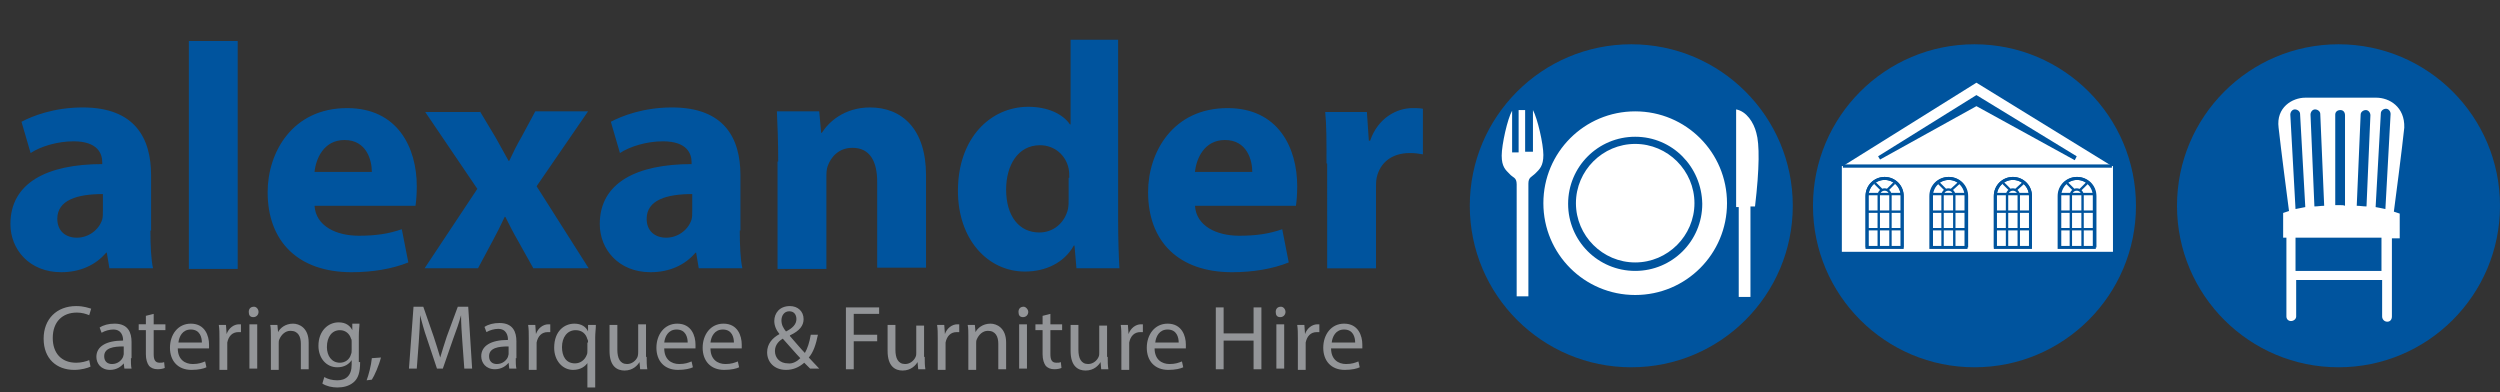
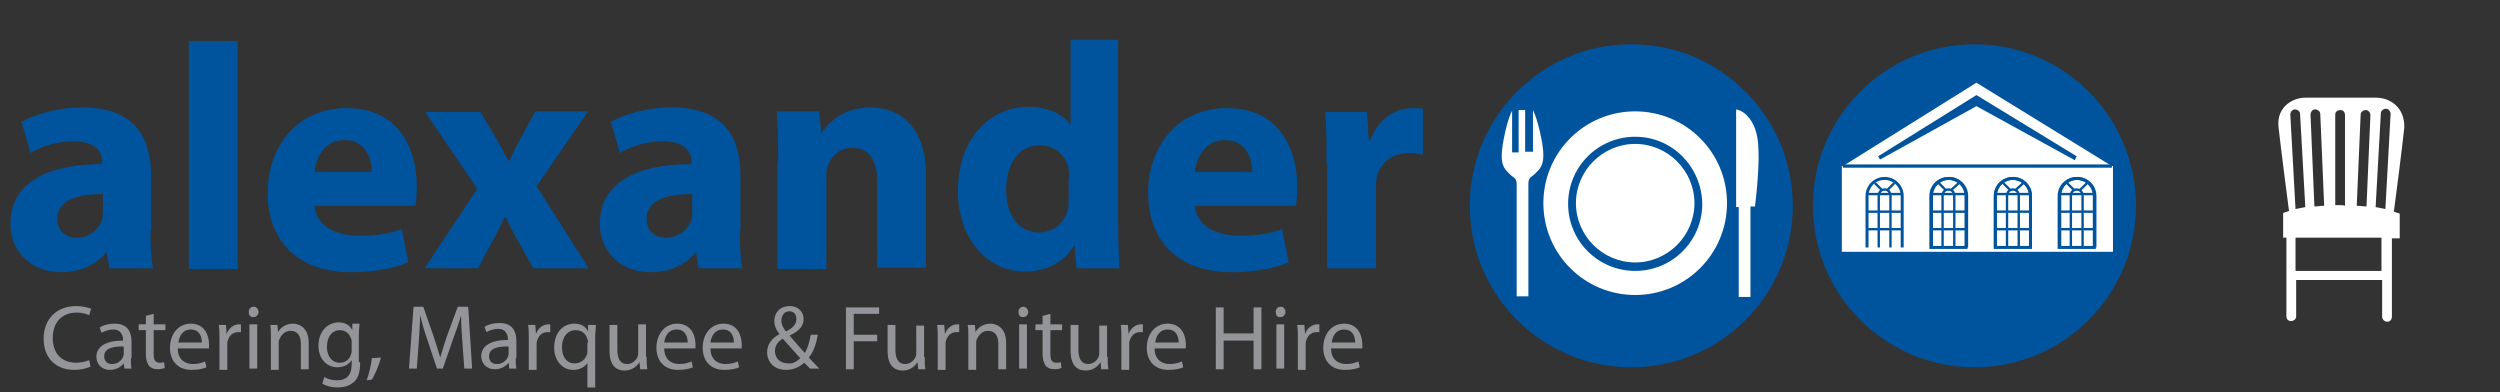
<svg xmlns="http://www.w3.org/2000/svg" viewBox="0 0 383.9 60.2">
  <rect x="0" y="0" width="383.9" height="60.2" fill="#333333" stroke="none" />
  <g fill="#00549E">
    <path d="M23.1 35.4c0 2.3.1 4.5.4 5.8h-6.7l-.4-2.4h-.1c-1.6 1.9-4 3-6.9 3-4.9 0-7.8-3.5-7.8-7.4 0-6.3 5.6-9.2 14.1-9.2v-.3c0-1.3-.7-3.2-4.4-3.2-2.5 0-5.1.8-6.6 1.8l-1.4-4.8c1.7-.9 5-2.2 9.4-2.2 8 0 10.5 4.7 10.5 10.4v8.5zm-7.3-5.6c-3.9 0-7 .9-7 3.8 0 1.9 1.3 2.9 3 2.9 1.8 0 3.4-1.2 3.9-2.8.1-.4.1-.8.1-1.3v-2.6zM29 6.3h7.5v35H29v-35zM48.3 31.6c.2 3.1 3.3 4.6 6.8 4.6 2.6 0 4.6-.3 6.6-1l1 5.1c-2.5 1-5.5 1.5-8.7 1.5-8.2 0-12.9-4.7-12.9-12.3 0-6.1 3.8-12.9 12.2-12.9 7.8 0 10.7 6.1 10.7 12 0 1.3-.1 2.4-.2 3H48.3zm8.8-5.2c0-1.8-.8-4.9-4.2-4.9-3.2 0-4.4 2.9-4.6 4.9h8.8zM73.7 17.1l2.4 4c.7 1.2 1.3 2.4 2 3.6h.1c.6-1.3 1.2-2.5 1.9-3.7l2.1-3.9h8.1l-7.9 11.5 8 12.6h-8.5l-2.4-4.3c-.7-1.2-1.3-2.4-1.9-3.6h-.1c-.6 1.3-1.2 2.5-1.8 3.6l-2.3 4.3h-8.2L73.3 29l-8-11.8h8.4zM113.6 35.4c0 2.3.1 4.5.4 5.8h-6.7l-.4-2.4h-.1c-1.6 1.9-4 3-6.9 3-4.9 0-7.8-3.5-7.8-7.4 0-6.3 5.6-9.2 14.1-9.2v-.3c0-1.3-.7-3.2-4.4-3.2-2.5 0-5.1.8-6.6 1.8l-1.4-4.8c1.7-.9 5-2.2 9.4-2.2 8 0 10.5 4.7 10.5 10.4v8.5zm-7.3-5.6c-3.9 0-7 .9-7 3.8 0 1.9 1.3 2.9 3 2.9 1.8 0 3.4-1.2 3.9-2.8.1-.4.1-.8.1-1.3v-2.6zM119.5 24.8c0-3-.1-5.5-.2-7.7h6.5l.3 3.3h.1c1-1.6 3.4-3.9 7.4-3.9 4.9 0 8.6 3.3 8.6 10.4v14.2h-7.5V27.9c0-3.1-1.1-5.2-3.8-5.2-2.1 0-3.3 1.4-3.8 2.8-.2.5-.2 1.2-.2 1.9v13.9h-7.5V24.8zM171.7 6.3V34c0 2.7.1 5.6.2 7.2h-6.6l-.3-3.5h-.1c-1.5 2.7-4.4 4-7.5 4-5.7 0-10.3-4.9-10.3-12.4 0-8.1 5-12.9 10.8-12.9 3 0 5.3 1.1 6.4 2.7h.1v-13h7.3zm-7.5 21c0-.4 0-.9-.1-1.4-.4-2-2.1-3.6-4.4-3.6-3.4 0-5.2 3.1-5.2 6.8 0 4.1 2 6.6 5.1 6.6 2.2 0 3.9-1.5 4.4-3.6.1-.5.1-1.1.1-1.7v-3.1zM183.5 31.6c.2 3.1 3.3 4.6 6.8 4.6 2.6 0 4.6-.3 6.6-1l1 5.1c-2.5 1-5.5 1.5-8.7 1.5-8.2 0-12.9-4.7-12.9-12.3 0-6.1 3.8-12.9 12.2-12.9 7.8 0 10.7 6.1 10.7 12 0 1.3-.1 2.4-.2 3h-15.5zm8.8-5.2c0-1.8-.8-4.9-4.2-4.9-3.2 0-4.4 2.9-4.6 4.9h8.8zM203.7 25.1c0-3.5 0-5.9-.2-7.9h6.4l.3 4.4h.2c1.2-3.5 4.1-5 6.5-5 .7 0 1 0 1.6.1v7c-.6-.1-1.2-.2-2-.2-2.8 0-4.6 1.5-5.1 3.8-.1.5-.1 1.1-.1 1.7v12.2h-7.5V25.1z" />
  </g>
  <path fill="none" d="M6.3 46.7h232.4v12.9H6.3z" />
  <path fill="#939598" d="M13.9 56.3c-.4.2-1.4.5-2.5.5-2.7 0-4.7-1.7-4.7-4.8 0-3 2-5 5-5 1.2 0 1.9.3 2.3.4l-.3 1c-.5-.2-1.1-.4-1.9-.4-2.2 0-3.7 1.4-3.7 3.9 0 2.3 1.3 3.8 3.6 3.8.8 0 1.5-.2 2-.4l.2 1zM20.1 55c0 .6 0 1.2.1 1.6h-1.1l-.1-.8c-.4.5-1.1 1-2.1 1-1.4 0-2.1-1-2.1-2 0-1.6 1.5-2.5 4.1-2.5v-.1c0-.5-.2-1.6-1.5-1.6-.6 0-1.3.2-1.8.5l-.3-.8c.6-.4 1.4-.6 2.3-.6 2.1 0 2.6 1.4 2.6 2.8V55zm-1.2-1.8c-1.4 0-2.9.2-2.9 1.5 0 .8.5 1.2 1.2 1.2.9 0 1.5-.6 1.7-1.1 0-.1.1-.3.1-.4v-1.2zM23.6 48.2v1.6h1.8v.9h-1.8v3.7c0 .8.2 1.3.9 1.3.3 0 .5 0 .7-.1l.1.9c-.2.1-.6.2-1.1.2-.6 0-1-.2-1.3-.5-.3-.4-.5-1-.5-1.8v-3.7h-1.1v-.9h1.1v-1.3l1.2-.3zM27.3 53.5c0 1.7 1.1 2.4 2.3 2.4.9 0 1.4-.2 1.9-.4l.2.9c-.4.2-1.2.4-2.3.4-2.1 0-3.3-1.4-3.3-3.4s1.2-3.7 3.2-3.7c2.2 0 2.8 1.9 2.8 3.2v.6h-4.8zm3.7-.9c0-.8-.3-2-1.7-2-1.3 0-1.8 1.1-1.9 2H31zM33.7 52c0-.8 0-1.5-.1-2.1h1.1l.1 1.4c.3-.9 1.1-1.5 1.9-1.5h.3V51h-.4c-.9 0-1.5.6-1.7 1.6v4.2h-1.2V52zM39.7 47.9c0 .4-.3.8-.8.8s-.7-.3-.7-.8.3-.8.8-.8c.4 0 .7.4.7.8zm-1.4 8.7v-6.8h1.2v6.8h-1.2zM41.6 51.7c0-.7 0-1.3-.1-1.8h1.1l.1 1.1c.3-.6 1.1-1.3 2.3-1.3.9 0 2.4.6 2.4 2.9v4.1h-1.2v-3.9c0-1.1-.4-2-1.6-2-.8 0-1.4.6-1.7 1.3-.1.2-.1.4-.1.6v4.1h-1.2v-5.1zM55.3 55.6c0 1.6-.3 2.5-1 3.1-.7.6-1.6.8-2.5.8-.8 0-1.7-.2-2.3-.6l.3-1c.5.3 1.2.5 2 .5 1.3 0 2.2-.7 2.2-2.4v-.7c-.4.6-1.1 1.1-2.2 1.1-1.7 0-2.9-1.4-2.9-3.3 0-2.3 1.5-3.6 3.1-3.6 1.2 0 1.8.6 2.1 1.2v-1h1.1c0 .5-.1 1-.1 1.9v4zM54 52.5c0-.2 0-.4-.1-.5-.2-.7-.8-1.3-1.7-1.3-1.2 0-2 1-2 2.6 0 1.3.7 2.4 2 2.4.8 0 1.5-.5 1.7-1.3.1-.2.1-.4.1-.7v-1.2zM56.3 58.4c.3-.8.7-2.3.8-3.4l1.4-.1c-.3 1.2-1 2.8-1.4 3.4l-.8.1zM71 52.5c-.1-1.3-.2-2.9-.2-4.1-.3 1.1-.7 2.3-1.2 3.6L68 56.6h-.9l-1.5-4.5c-.5-1.4-.8-2.6-1.1-3.7 0 1.2-.1 2.8-.2 4.2l-.3 4h-1.2l.7-9.5H65l1.6 4.6c.4 1.2.7 2.2 1 3.2.3-1 .6-2 1-3.2l1.7-4.6h1.6l.6 9.5h-1.2l-.3-4.1zM79.2 55c0 .6 0 1.2.1 1.6h-1.1l-.1-.9c-.4.5-1.1 1-2.1 1-1.4 0-2.1-1-2.1-2 0-1.6 1.5-2.5 4.1-2.5v-.1c0-.5-.2-1.6-1.5-1.6-.6 0-1.3.2-1.8.5l-.3-.8c.6-.4 1.4-.6 2.3-.6 2.1 0 2.6 1.4 2.6 2.8V55zM78 53.2c-1.4 0-2.9.2-2.9 1.5 0 .8.5 1.2 1.2 1.2.9 0 1.5-.6 1.7-1.1 0-.1.1-.3.1-.4v-1.2zM81.2 52c0-.8 0-1.5-.1-2.1h1.1l.1 1.4c.3-.9 1.1-1.5 1.9-1.5h.3V51h-.4c-.9 0-1.5.6-1.7 1.6v4.2h-1.2V52zM90.3 55.6c-.4.7-1.2 1.2-2.3 1.2-1.6 0-2.9-1.4-2.9-3.4 0-2.6 1.6-3.7 3.1-3.7 1.1 0 1.8.5 2.1 1.2v-1h1.2c0 .6-.1 1.2-.1 1.9v7.7h-1.2v-3.9zm0-3c0-.2 0-.4-.1-.5-.2-.8-.8-1.4-1.8-1.4-1.3 0-2.1 1.1-2.1 2.6 0 1.4.6 2.5 2 2.5.8 0 1.5-.5 1.8-1.3.1-.2.1-.4.1-.6v-1.3zM99.3 54.8c0 .7 0 1.3.1 1.9h-1.1l-.1-1.1c-.3.5-1 1.3-2.3 1.3-1.1 0-2.3-.6-2.3-3v-4h1.2v3.8c0 1.3.4 2.2 1.5 2.2.8 0 1.4-.6 1.6-1.1.1-.3.1-.6.1-.8v-4.2h1.2v5zM102 53.5c0 1.7 1.1 2.4 2.3 2.4.9 0 1.4-.2 1.9-.4l.2.9c-.4.2-1.2.4-2.3.4-2.1 0-3.3-1.4-3.3-3.4s1.2-3.7 3.2-3.7c2.2 0 2.8 1.9 2.8 3.2v.6H102zm3.6-.9c0-.8-.3-2-1.7-2-1.3 0-1.8 1.1-1.9 2h3.6zM109.1 53.5c0 1.7 1.1 2.4 2.3 2.4.9 0 1.4-.2 1.9-.4l.2.9c-.4.2-1.2.4-2.3.4-2.1 0-3.3-1.4-3.3-3.4s1.2-3.7 3.2-3.7c2.2 0 2.8 1.9 2.8 3.2v.6h-4.8zm3.6-.9c0-.8-.3-2-1.7-2-1.3 0-1.8 1.1-1.9 2h3.6zM124.4 56.6l-.9-.9c-.8.7-1.7 1.1-2.8 1.1-1.8 0-2.9-1.2-2.9-2.7 0-1.3.8-2.2 1.9-2.8-.5-.6-.8-1.3-.8-2 0-1.2.8-2.3 2.4-2.3 1.2 0 2.1.8 2.1 2 0 1-.6 1.8-2.1 2.5v.1c.8.9 1.7 2 2.3 2.6.4-.7.7-1.6.9-2.8h1.1c-.3 1.5-.7 2.7-1.4 3.5.5.5 1 1.1 1.6 1.7h-1.4zm-1.5-1.6c-.6-.6-1.6-1.8-2.7-3-.5.3-1.2.9-1.2 1.9 0 1.1.8 1.9 2 1.9.7.1 1.4-.3 1.9-.8zm-2.9-5.8c0 .7.3 1.2.7 1.7 1-.5 1.6-1.1 1.6-1.9 0-.6-.3-1.2-1.1-1.2s-1.2.7-1.2 1.4zM129.9 47.2h5.1v1h-3.9v3.2h3.6v1h-3.6v4.3h-1.2v-9.5zM142 54.8c0 .7 0 1.3.1 1.9H141l-.1-1.1c-.3.5-1 1.3-2.3 1.3-1.1 0-2.3-.6-2.3-3v-4h1.2v3.8c0 1.3.4 2.2 1.5 2.2.8 0 1.4-.6 1.6-1.1.1-.2.1-.4.1-.6V50h1.2v4.8zM144 52c0-.8 0-1.5-.1-2.1h1.1l.1 1.4c.3-.9 1.1-1.5 1.9-1.5h.3V51h-.4c-.9 0-1.5.6-1.7 1.6v4.2H144V52zM148.7 51.7c0-.7 0-1.3-.1-1.8h1.1l.1 1.1c.3-.6 1.1-1.3 2.3-1.3.9 0 2.4.6 2.4 2.9v4.1h-1.2v-3.9c0-1.1-.4-2-1.6-2-.8 0-1.4.6-1.7 1.3-.1.2-.1.4-.1.6v4.1h-1.2v-5.1zM157.9 47.9c0 .4-.3.8-.8.8s-.7-.3-.7-.8.3-.8.8-.8c.3 0 .7.4.7.8zm-1.4 8.7v-6.8h1.2v6.8h-1.2zM161.3 48.2v1.6h1.8v.9h-1.8v3.7c0 .8.2 1.3.9 1.3.3 0 .5 0 .7-.1l.1.9c-.2.1-.6.2-1.1.2-.6 0-1-.2-1.3-.5-.3-.4-.5-1-.5-1.8v-3.7H159v-.9h1.1v-1.3l1.2-.3zM170.1 54.8c0 .7 0 1.3.1 1.9h-1.1l-.1-1.1c-.3.5-1 1.3-2.3 1.3-1.1 0-2.3-.6-2.3-3v-4h1.2v3.8c0 1.3.4 2.2 1.5 2.2.8 0 1.4-.6 1.6-1.1.1-.2.1-.4.1-.6V50h1.2v4.8zM172.2 52c0-.8 0-1.5-.1-2.1h1.1l.1 1.4c.3-.9 1.1-1.5 1.9-1.5h.3V51h-.4c-.9 0-1.5.6-1.7 1.6v4.2h-1.2V52zM177.3 53.5c0 1.7 1.1 2.4 2.3 2.4.9 0 1.4-.2 1.9-.4l.2.9c-.4.2-1.2.4-2.3.4-2.1 0-3.3-1.4-3.3-3.4s1.2-3.7 3.2-3.7c2.2 0 2.8 1.9 2.8 3.2v.6h-4.8zm3.7-.9c0-.8-.3-2-1.7-2-1.3 0-1.8 1.1-1.9 2h3.6zM187.9 47.2v4h4.6v-4h1.2v9.5h-1.2v-4.4h-4.6v4.4h-1.2v-9.5h1.2zM197.4 47.9c0 .4-.3.8-.8.8s-.7-.3-.7-.8.3-.8.8-.8c.4 0 .7.4.7.8zm-1.4 8.7v-6.8h1.2v6.8H196zM199.3 52c0-.8 0-1.5-.1-2.1h1.1l.1 1.4c.3-.9 1.1-1.5 1.9-1.5h.3V51h-.4c-.9 0-1.5.6-1.7 1.6v4.2h-1.2V52zM204.4 53.5c0 1.7 1.1 2.4 2.3 2.4.9 0 1.4-.2 1.9-.4l.2.9c-.4.2-1.2.4-2.3.4-2.1 0-3.3-1.4-3.3-3.4s1.2-3.7 3.2-3.7c2.2 0 2.8 1.9 2.8 3.2v.6h-4.8zm3.7-.9c0-.8-.3-2-1.7-2-1.3 0-1.8 1.1-1.9 2h3.6z" />
  <g fill="#00549E">
    <circle cx="250.5" cy="31.6" r="24.8" />
    <circle cx="303.2" cy="31.6" r="24.8" />
-     <circle cx="359.1" cy="31.6" r="24.8" />
  </g>
  <g>
    <path fill="#FFF" d="M364.9 15H354c-2 0-4.5 1.5-4.1 4.6.3 2.8 1.4 11.3 1.6 12.8l-.9.3v3.8h.5v12.1c0 .4.3.7.7.7.4 0 .8-.3.8-.7V43h13.2v5.6c0 .4.3.8.8.8.4 0 .7-.3.7-.8v-12h1.2v-3.8l-.9-.3c.2-1.4 1.3-10 1.6-12.9.1-3.2-2.3-4.6-4.3-4.6zm.8 26.6h-13.2v-5.1h13.2v5.1zM354 31.8l-1.5.3-.8-14.5c0-.4.3-.8.7-.8.4 0 .8.3.8.7l.8 14.3zm2.9-.2c-.5 0-1 .1-1.5.1l-.6-14.1c0-.4.3-.8.7-.8.4 0 .8.3.8.7l.6 14.1zm9.4.5c-.5-.1-.9-.2-1.5-.3l.8-14.4c0-.4.4-.7.8-.7s.7.4.7.8l-.8 14.6zm-2.9-.4c-.5 0-1-.1-1.5-.1l.6-14c0-.4.4-.7.8-.7s.7.4.7.8l-.6 14zm-4.1-.2h-.7V17.6c0-.4.3-.7.8-.7.4 0 .7.3.7.8v13.9c-.2-.1-.5-.1-.8-.1zM304.9 30c0 .8-.7 1.5-1.5 1.5s-1.5-.7-1.5-1.5v-.5h3v.5zM265.2 31.2c0 7.8-6.3 14.1-14.1 14.1S237 39 237 31.2s6.3-14.1 14.1-14.1 14.1 6.3 14.1 14.1zm-14.1-9.1c-5 0-9.1 4.1-9.1 9.1s4.1 9.1 9.1 9.1 9.1-4.1 9.1-9.1-4.1-9.1-9.1-9.1zm0-1.1c-5.7 0-10.3 4.6-10.3 10.3 0 5.7 4.6 10.3 10.3 10.3s10.3-4.6 10.3-10.3c-.1-5.7-4.6-10.3-10.3-10.3zM233.2 23.3v-6.4h1v6.4h1.2v-6.4c.7 1.3 1.6 5.2 1.6 6.9s-.6 2.2-1.2 2.8c-.6.6-1.1.6-1.1 1.6v17.3h-1.8V28.3c0-1.1-.6-1-1.1-1.6-.6-.6-1.2-1.1-1.2-2.8s.9-5.7 1.6-6.9v6.4h1zM266.6 16.8v15h.4v13.8h1.8V31.7h.7c.7-5.9.7-9.6.2-11.3-.4-1.6-1.5-3.3-3.1-3.6z" />
    <path fill="#FFF" stroke="#FFF" stroke-width=".933" d="M283.3 25.5v12.7H324V25.5" />
    <g fill="none" stroke="#00549E">
      <path stroke-width=".459" d="M286.7 38v-7.9c0-1.5 1.2-2.7 2.7-2.7 1.5 0 2.7 1.2 2.7 2.7V38" />
-       <path stroke-width=".459" d="M292.1 38v-7.9c0-1.5-1.2-2.7-2.7-2.7-1.5 0-2.7 1.2-2.7 2.7V38h5.4z" />
      <path stroke-width=".367" d="M288.5 38v-8c0-.5.4-.9.9-.9s.9.4.9.9v8M286.7 32.5h5.3M286.7 35.2h5.3M286.7 29.8h5.3M289 29.2l-1.1-1.1M289.8 29.2l1.1-1.1" />
    </g>
    <path fill="#FFF" d="M324.3 25.5l-20.8-12.8L283 25.5z" />
    <path fill="#00549E" d="M303.5 16.3l-14.8 8.2-.3-.5 15.1-9.4 15.4 9.4-.3.6z" />
    <g fill="none" stroke="#00549E">
      <path stroke-width=".459" d="M296.6 38v-7.9c0-1.5 1.2-2.7 2.7-2.7 1.5 0 2.7 1.2 2.7 2.7V38" />
      <path stroke-width=".459" d="M301.9 38v-7.9c0-1.5-1.2-2.7-2.7-2.7-1.5 0-2.7 1.2-2.7 2.7V38h5.4z" />
      <path stroke-width=".367" d="M298.3 38v-8c0-.5.4-.9.9-.9s.9.4.9.9v8M296.5 32.5h5.3M296.5 35.2h5.3M296.5 29.8h5.3M298.8 29.2l-1.1-1.1M299.6 29.2l1.2-1.1" />
    </g>
    <g fill="none" stroke="#00549E">
      <path stroke-width=".459" d="M306.4 38v-7.9c0-1.5 1.2-2.7 2.7-2.7 1.5 0 2.7 1.2 2.7 2.7V38" />
      <path stroke-width=".459" d="M311.8 38v-7.9c0-1.5-1.2-2.7-2.7-2.7-1.5 0-2.7 1.2-2.7 2.7V38h5.4z" />
      <path stroke-width=".367" d="M308.2 38v-8c0-.5.4-.9.9-.9s.9.4.9.9v8M306.4 32.5h5.3M306.4 35.2h5.3M306.4 29.8h5.3M308.7 29.2l-1.1-1.1M309.5 29.2l1.2-1.1" />
    </g>
    <g fill="none" stroke="#00549E">
      <path stroke-width=".459" d="M316.3 38v-7.9c0-1.5 1.2-2.7 2.7-2.7 1.5 0 2.7 1.2 2.7 2.7V38" />
      <path stroke-width=".459" d="M321.6 38v-7.9c0-1.5-1.2-2.7-2.7-2.7-1.5 0-2.7 1.2-2.7 2.7V38h5.4z" />
      <path stroke-width=".367" d="M318 38v-8c0-.5.4-.9.9-.9s.9.4.9.9v8M316.2 32.5h5.3M316.2 35.2h5.3M316.2 29.8h5.3M318.5 29.2l-1.1-1.1M319.4 29.2l1.1-1.1" />
    </g>
    <path fill="none" stroke="#00549E" stroke-width=".5" d="M283 25.5h41.3" />
  </g>
</svg>